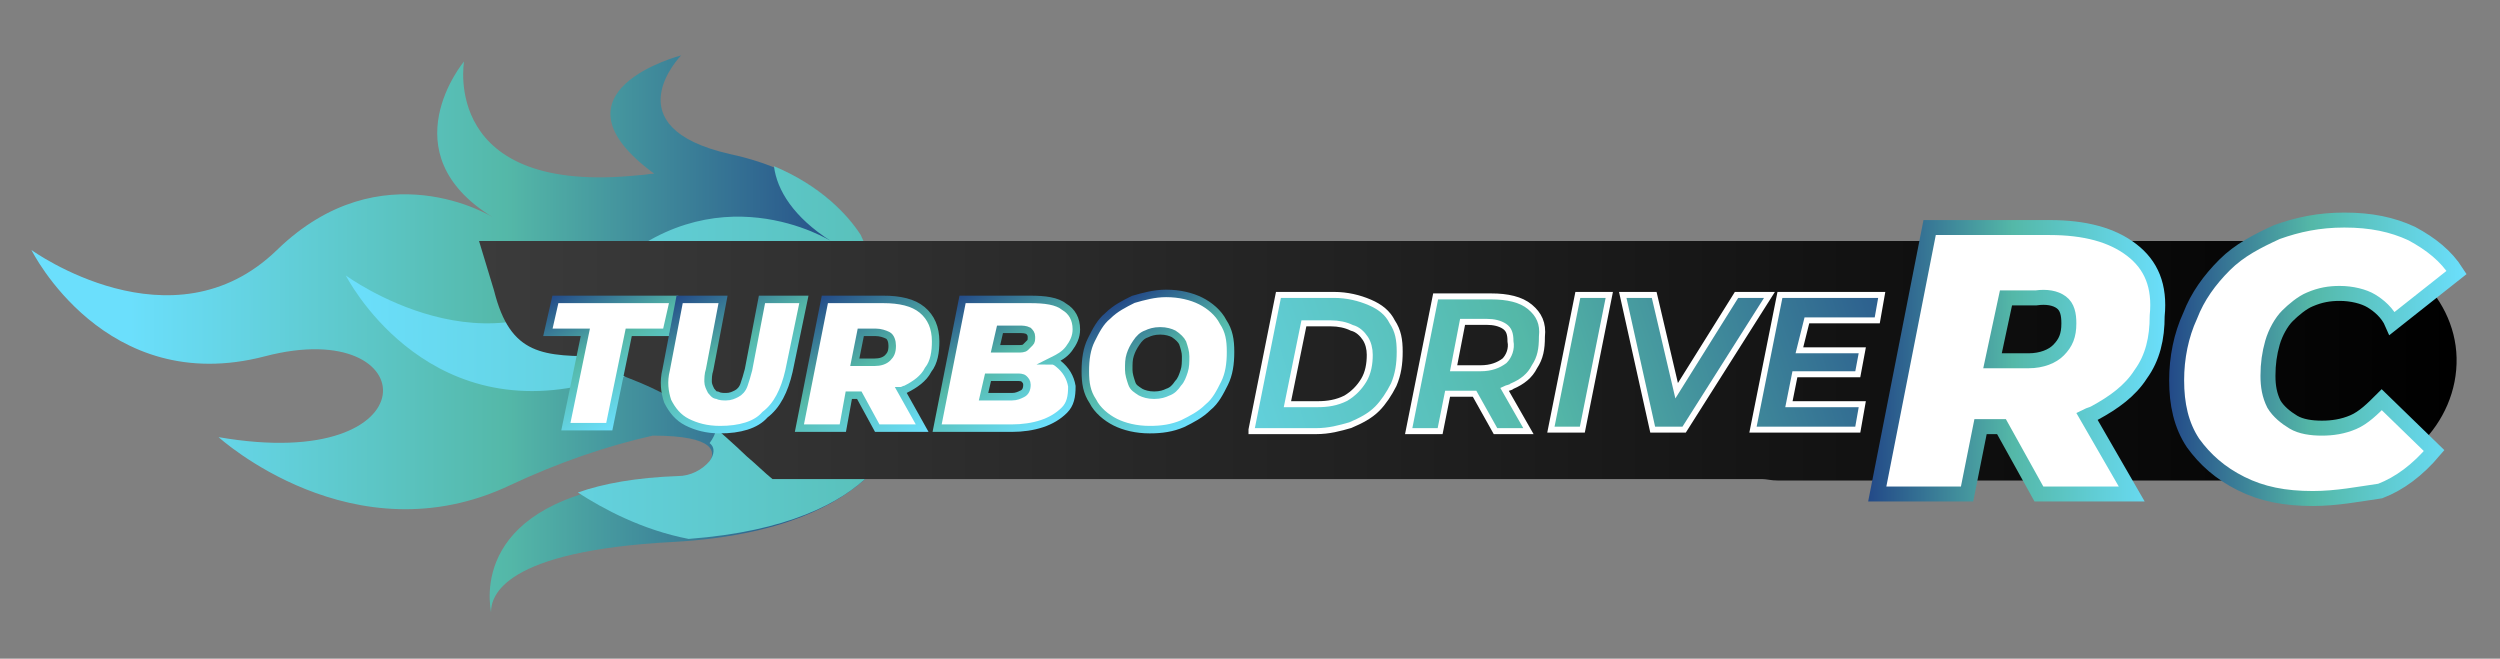
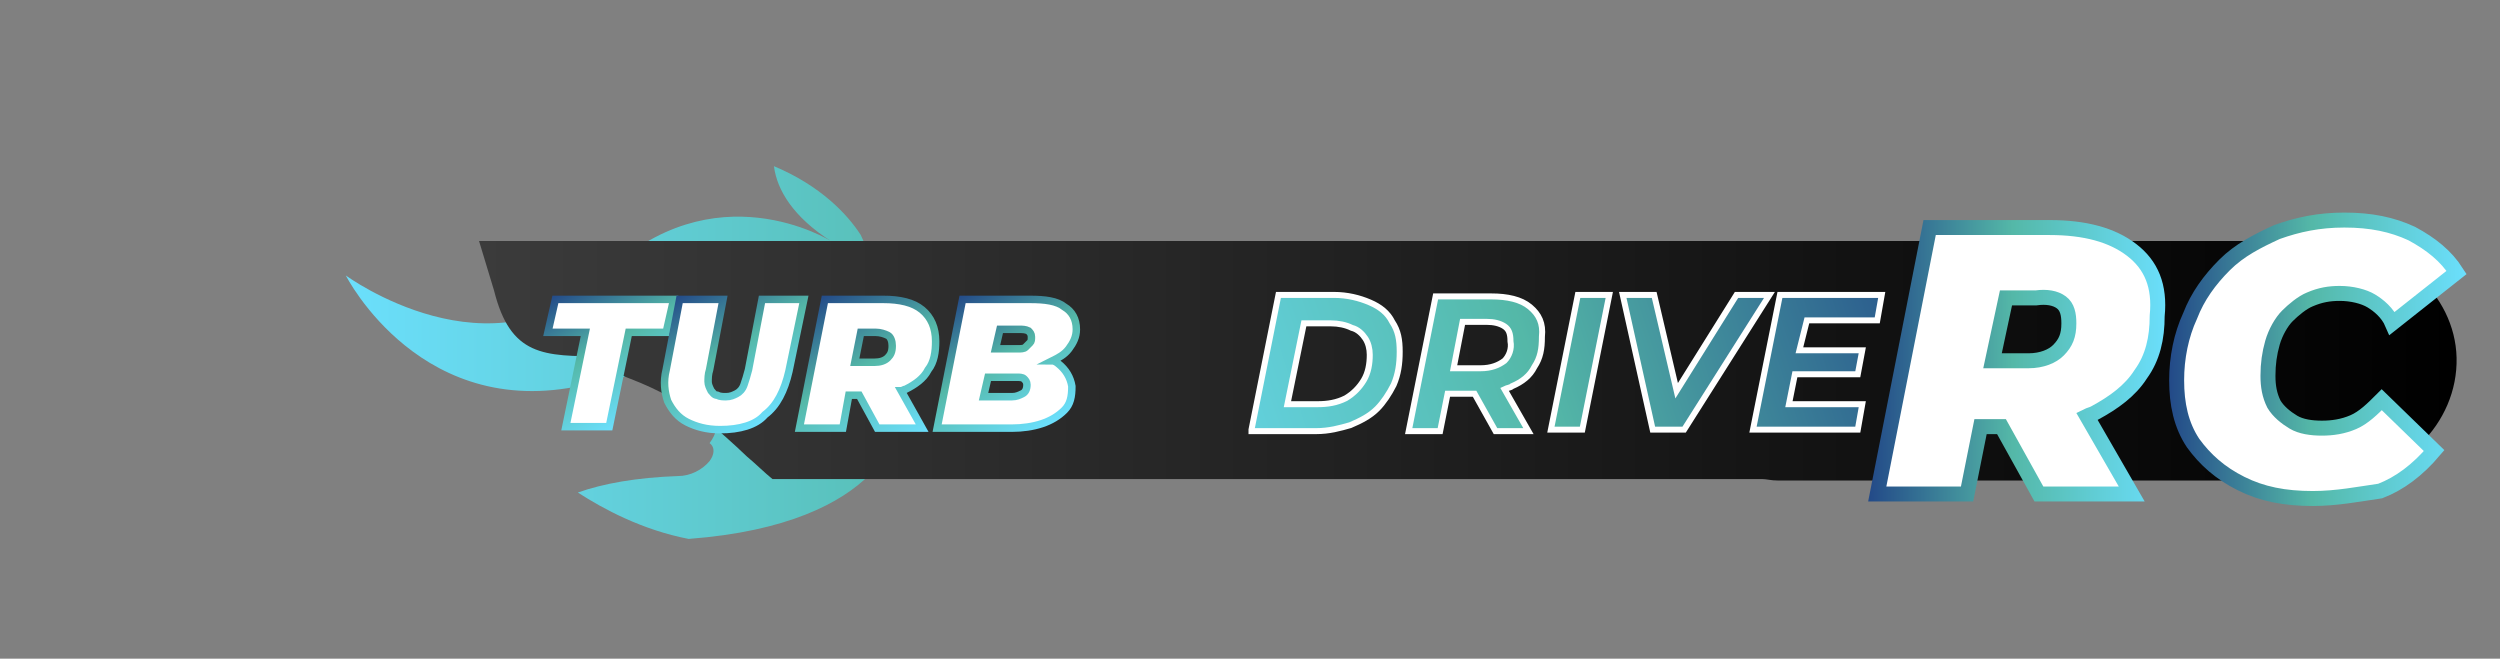
<svg xmlns="http://www.w3.org/2000/svg" version="1.1" id="Layer_1" x="0px" y="0px" viewBox="0 0 167 44" style="enable-background:new 0 0 167 44;" xml:space="preserve">
  <rect x="0" y="0" width="167" height="44" fill="#808080" stroke="none" />
  <style type="text/css">
	.st0{fill:url(#SVGID_1_);}
	.st1{fill:url(#SVGID_00000002352947743632774890000001087777968407036038_);}
	.st2{fill:url(#SVGID_00000158729357479675348590000017112039492340473232_);}
	
		.st3{fill:#FFFFFF;stroke:url(#SVGID_00000093135249481495990510000011375365523268072585_);stroke-width:0.5;stroke-miterlimit:10;}
	
		.st4{fill:#FFFFFF;stroke:url(#SVGID_00000123421344158470757050000014816994322567182721_);stroke-width:0.5;stroke-miterlimit:10;}
	
		.st5{fill:#FFFFFF;stroke:url(#SVGID_00000002384271412145397040000012126130831481666956_);stroke-width:0.5;stroke-miterlimit:10;}
	
		.st6{fill:#FFFFFF;stroke:url(#SVGID_00000083060509972421724360000006876334802003532468_);stroke-width:0.5;stroke-miterlimit:10;}
	
		.st7{fill:#FFFFFF;stroke:url(#SVGID_00000018227926950020459320000013045583309619854995_);stroke-width:0.5;stroke-miterlimit:10;}
	.st8{fill:#FFFFFF;stroke:url(#SVGID_00000030487823180933030000000002166828549290534828_);stroke-miterlimit:10;}
	.st9{fill:#FFFFFF;stroke:url(#SVGID_00000049928887673793429470000012257501131392163980_);stroke-miterlimit:10;}
	
		.st10{fill:url(#SVGID_00000023976601610933654650000001336150982909441464_);stroke:#FFFFFF;stroke-width:0.4;stroke-miterlimit:10;}
	
		.st11{fill:url(#SVGID_00000095298397244377090740000001770463481289392814_);stroke:#FFFFFF;stroke-width:0.4;stroke-miterlimit:10;}
	
		.st12{fill:url(#SVGID_00000013160676293103019550000012693351350441481641_);stroke:#FFFFFF;stroke-width:0.4;stroke-miterlimit:10;}
	
		.st13{fill:url(#SVGID_00000142875676028505776510000001452351043414513080_);stroke:#FFFFFF;stroke-width:0.4;stroke-miterlimit:10;}
	
		.st14{fill:url(#SVGID_00000123406915985523677090000005554768899220461456_);stroke:#FFFFFF;stroke-width:0.4;stroke-miterlimit:10;}
	.st15{fill:url(#SVGID_00000012470328327806204130000004255699992247026334_);}
</style>
  <linearGradient id="SVGID_1_" gradientUnits="userSpaceOnUse" x1="261.075" y1="27.7" x2="309.714" y2="27.7" gradientTransform="matrix(-1 0 0 -1 318.37 50)">
    <stop offset="1.740309e-03" style="stop-color:#234A88" />
    <stop offset="0.482" style="stop-color:#54B8A8" />
    <stop offset="1" style="stop-color:#6BDFFC" />
  </linearGradient>
-   <path class="st0" d="M18.5,16.7c7-6.8,14.4-2.2,14.4-2.2C25.9,10.2,31,4.1,31,4.1s-1.6,9,11.7,7.6c0.3,0,0.7-0.1,1-0.1  c-7.5-5.5,1.8-7.9,1.8-7.9s-4.7,4.8,3.3,6.6c5.1,1.1,7.6,3.7,8.7,5.5c0.6,1.3,1.2,2.9,1.7,4.7c1.2,4.9,4.3,4.9,8.2,4.9  c2.5,0,5.7,0,9.3,1.3c3.5,1.3,5.3,2.9,7,4.5c0.2,0.2,0.4,0.4,0.7,0.6H58c-2,1.9-5.8,4-13,4.4c-11.4,0.6-12.2,3.6-12.2,4.7  c-0.3-1.7-0.6-8.3,12.4-8.9c0.8,0,1.6-0.4,2.1-1c0.6-0.8,0.5-1.9-3.7-1.9c-3.1,0.7-6.3,1.8-9.5,3.3c-10.5,5-19.5-3.2-19.5-3.2  c14.4,2.5,13.8-8.2,3.1-5.4S2.1,16.7,2.1,16.7S11.5,23.5,18.5,16.7z" />
  <linearGradient id="SVGID_00000119796356089692433580000015075144799312428160_" gradientUnits="userSpaceOnUse" x1="208.831" y1="26.45" x2="295.323" y2="26.45" gradientTransform="matrix(-1 0 0 -1 318.37 50)">
    <stop offset="1.740309e-03" style="stop-color:#234A88" />
    <stop offset="0.482" style="stop-color:#54B8A8" />
    <stop offset="1" style="stop-color:#6BDFFC" />
  </linearGradient>
  <path style="fill:url(#SVGID_00000119796356089692433580000015075144799312428160_);" d="M39.5,25.6c-11.3,2.9-16.4-7.2-16.4-7.2  s9.8,7.2,17.2,0s15.2-2.3,15.2-2.3c-2.5-1.6-3.6-3.4-3.8-5c3.1,1.3,4.9,3.2,5.8,4.6c0.6,1.3,1.2,2.9,1.7,4.7  c1.2,4.9,4.3,4.9,8.2,4.9c2.5,0,5.7,0,9.3,1.3c3.5,1.3,5.3,2.9,7,4.5c0.2,0.2,0.4,0.4,0.7,0.6h-14c-0.6-0.3-1.7-0.5-3.5-0.5  c-0.6,0.2-1.3,0.3-2,0.5h-6.8c-1.9,1.9-5.5,3.8-12.1,4.3c-3.1-0.6-5.7-2-7.4-3.1c1.7-0.6,3.9-1,6.7-1.1c0.8,0,1.6-0.4,2.1-1  c0.3-0.4,0.4-0.9,0-1.2C49.2,27.2,46.3,23.8,39.5,25.6z" />
  <linearGradient id="SVGID_00000120552941296310433710000008436775060943524487_" gradientUnits="userSpaceOnUse" x1="164.061" y1="25.905" x2="32.042" y2="25.905" gradientTransform="matrix(1 0 0 -1 0 50)">
    <stop offset="0" style="stop-color:#000000" />
    <stop offset="1" style="stop-color:#3B3B3B" />
  </linearGradient>
  <path style="fill:url(#SVGID_00000120552941296310433710000008436775060943524487_);" d="M155.5,16.1h-5.2c-0.3,0-0.7,0-1.1,0H32  c0.3,1,0.6,2,1,3.3c1.1,4.4,3.3,4.4,7.3,4.4c2.8,0-2.2,0,1.8,1.5c3.9,1.5,6,3.5,7.8,5.2c0.6,0.5,1.2,1.1,1.7,1.5h66.1  c0.3,0,0.6,0.1,1.1,0.1h36.9c4.7,0,8.5-3.8,8.4-8.2C164,19.6,160,16.1,155.5,16.1z" />
  <g>
    <linearGradient id="SVGID_00000164474378343615626880000012326554323518865816_" gradientUnits="userSpaceOnUse" x1="38.288" y1="18.925" x2="43.186" y2="27.409">
      <stop offset="1.740309e-03" style="stop-color:#234A88" />
      <stop offset="0.482" style="stop-color:#54B8A8" />
      <stop offset="1" style="stop-color:#6BDFFC" />
    </linearGradient>
    <path style="fill:#FFFFFF;stroke:url(#SVGID_00000164474378343615626880000012326554323518865816_);stroke-width:0.5;stroke-miterlimit:10;" d="   M37.8,28.5l1.3-6.3h-2.5l0.5-2.2H45l-0.5,2.2H42l-1.3,6.3H37.8z" />
    <linearGradient id="SVGID_00000037678563608263937230000003022431952295670656_" gradientUnits="userSpaceOnUse" x1="46.597" y1="18.916" x2="51.702" y2="27.759">
      <stop offset="1.740309e-03" style="stop-color:#234A88" />
      <stop offset="0.482" style="stop-color:#54B8A8" />
      <stop offset="1" style="stop-color:#6BDFFC" />
    </linearGradient>
    <path style="fill:#FFFFFF;stroke:url(#SVGID_00000037678563608263937230000003022431952295670656_);stroke-width:0.5;stroke-miterlimit:10;" d="   M48.1,28.7c-0.9,0-1.6-0.2-2.2-0.5c-0.6-0.3-1-0.8-1.3-1.4c-0.2-0.6-0.3-1.3-0.1-2.1l0.9-4.7h2.9l-0.9,4.7   c-0.1,0.3-0.1,0.6-0.1,0.8s0.1,0.4,0.2,0.6c0.1,0.1,0.2,0.3,0.4,0.3c0.2,0.1,0.4,0.1,0.6,0.1c0.3,0,0.5-0.1,0.7-0.2   c0.2-0.1,0.4-0.3,0.5-0.6s0.2-0.6,0.3-1l0.9-4.7h2.8l-1,4.8c-0.3,1.3-0.8,2.3-1.6,2.9C50.5,28.4,49.4,28.7,48.1,28.7z" />
    <linearGradient id="SVGID_00000035521932774929479050000012008955070884143024_" gradientUnits="userSpaceOnUse" x1="54.691" y1="19.844" x2="60.415" y2="29.757">
      <stop offset="1.740309e-03" style="stop-color:#234A88" />
      <stop offset="0.482" style="stop-color:#54B8A8" />
      <stop offset="1" style="stop-color:#6BDFFC" />
    </linearGradient>
    <path style="fill:#FFFFFF;stroke:url(#SVGID_00000035521932774929479050000012008955070884143024_);stroke-width:0.5;stroke-miterlimit:10;" d="   M61.6,20.7C61,20.2,60.1,20,59,20h-3.9l-1.7,8.6h2.9l0.4-2.2h0.7l1.2,2.2h3l-1.4-2.5c0.1,0,0.2-0.1,0.3-0.1   c0.6-0.3,1.2-0.7,1.5-1.3c0.4-0.5,0.5-1.2,0.5-1.9C62.5,21.9,62.2,21.2,61.6,20.7z M59.3,22.4c0.2,0.1,0.3,0.4,0.3,0.7   c0,0.4-0.1,0.6-0.3,0.8s-0.5,0.3-0.9,0.3h-1.3l0.4-2h1C58.8,22.2,59.1,22.3,59.3,22.4z" />
    <linearGradient id="SVGID_00000129916385295891815480000001112615526639335815_" gradientUnits="userSpaceOnUse" x1="64.072" y1="19.739" x2="69.32" y2="28.829">
      <stop offset="1.740309e-03" style="stop-color:#234A88" />
      <stop offset="0.482" style="stop-color:#54B8A8" />
      <stop offset="1" style="stop-color:#6BDFFC" />
    </linearGradient>
    <path style="fill:#FFFFFF;stroke:url(#SVGID_00000129916385295891815480000001112615526639335815_);stroke-width:0.5;stroke-miterlimit:10;" d="   M70.7,24.3c-0.1-0.1-0.3-0.2-0.4-0.2c0.4-0.2,0.8-0.4,1.1-0.8c0.3-0.4,0.5-0.8,0.5-1.3c0-0.7-0.3-1.2-0.8-1.5   c-0.5-0.4-1.3-0.5-2.3-0.5h-4.5l-1.7,8.6h5c0.7,0,1.4-0.1,2-0.3s1.1-0.5,1.5-0.9s0.5-0.9,0.5-1.6C71.5,25.2,71.2,24.7,70.7,24.3z    M68.1,22c0.2,0,0.4,0,0.6,0.1c0.1,0.1,0.2,0.2,0.2,0.4s0,0.3-0.1,0.4c-0.1,0.1-0.2,0.2-0.3,0.3c-0.1,0.1-0.3,0.1-0.5,0.1h-1.5   l0.3-1.3H68.1z M68.3,26.3c-0.2,0.1-0.4,0.2-0.7,0.2h-1.9l0.3-1.3h1.9c0.2,0,0.4,0,0.5,0.1s0.2,0.2,0.2,0.4   C68.6,26,68.5,26.2,68.3,26.3z" />
    <linearGradient id="SVGID_00000177446972887591953330000017046530836332780442_" gradientUnits="userSpaceOnUse" x1="74.957" y1="20.077" x2="79.66" y2="28.223">
      <stop offset="1.740309e-03" style="stop-color:#234A88" />
      <stop offset="0.482" style="stop-color:#54B8A8" />
      <stop offset="1" style="stop-color:#6BDFFC" />
    </linearGradient>
-     <path style="fill:#FFFFFF;stroke:url(#SVGID_00000177446972887591953330000017046530836332780442_);stroke-width:0.5;stroke-miterlimit:10;" d="   M76.8,28.7c-0.9,0-1.7-0.2-2.3-0.5s-1.2-0.8-1.5-1.4c-0.4-0.6-0.5-1.2-0.5-2s0.1-1.5,0.4-2.1s0.6-1.2,1.1-1.6   c0.5-0.5,1.1-0.8,1.7-1.1c0.7-0.2,1.4-0.4,2.2-0.4c0.9,0,1.7,0.2,2.3,0.5c0.6,0.3,1.2,0.8,1.5,1.4c0.4,0.6,0.5,1.2,0.5,2   s-0.1,1.5-0.4,2.1s-0.6,1.2-1.1,1.6c-0.5,0.5-1.1,0.8-1.7,1.1C78.3,28.6,77.6,28.7,76.8,28.7z M77.1,26.4c0.4,0,0.7-0.1,0.9-0.2   c0.3-0.1,0.5-0.3,0.7-0.6c0.2-0.2,0.3-0.5,0.4-0.8s0.1-0.6,0.1-1c0-0.3-0.1-0.6-0.2-0.9c-0.1-0.2-0.3-0.4-0.6-0.6   c-0.2-0.1-0.5-0.2-0.9-0.2s-0.7,0.1-0.9,0.2c-0.3,0.1-0.5,0.3-0.7,0.6s-0.3,0.5-0.4,0.8s-0.1,0.6-0.1,1c0,0.3,0.1,0.6,0.2,0.9   c0.1,0.3,0.3,0.4,0.6,0.6C76.4,26.3,76.7,26.4,77.1,26.4z" />
  </g>
  <g>
    <linearGradient id="SVGID_00000010294439019760464740000012031426815353569939_" gradientUnits="userSpaceOnUse" x1="124.841" y1="24.061" x2="144.797" y2="24.061">
      <stop offset="1.740309e-03" style="stop-color:#234A88" />
      <stop offset="0.482" style="stop-color:#54B8A8" />
      <stop offset="1" style="stop-color:#6BDFFC" />
    </linearGradient>
    <path style="fill:#FFFFFF;stroke:url(#SVGID_00000010294439019760464740000012031426815353569939_);stroke-miterlimit:10;" d="   M142.4,16.7c-1.3-1-3.1-1.5-5.5-1.5h-8l-3.5,17.8h6l0.9-4.5h1.4l2.5,4.5h6.2l-3-5.2c0.2-0.1,0.3-0.1,0.5-0.2   c1.3-0.7,2.4-1.5,3.1-2.6c0.8-1.1,1.1-2.4,1.1-3.9C144.3,19.1,143.7,17.7,142.4,16.7z M137.7,20.2c0.4,0.3,0.5,0.8,0.5,1.4   c0,0.8-0.2,1.3-0.7,1.8c-0.4,0.4-1.1,0.7-2,0.7h-2.4l0.9-4.2h2C136.7,19.8,137.3,19.9,137.7,20.2z" />
    <linearGradient id="SVGID_00000173150424233058272180000008098386070115794353_" gradientUnits="userSpaceOnUse" x1="144.893" y1="24.006" x2="164.675" y2="24.006">
      <stop offset="1.740309e-03" style="stop-color:#234A88" />
      <stop offset="0.482" style="stop-color:#54B8A8" />
      <stop offset="1" style="stop-color:#6BDFFC" />
    </linearGradient>
    <path style="fill:#FFFFFF;stroke:url(#SVGID_00000173150424233058272180000008098386070115794353_);stroke-miterlimit:10;" d="   M154.5,33.3c-1.9,0-3.4-0.3-4.8-1c-1.4-0.7-2.4-1.6-3.2-2.7c-0.8-1.2-1.1-2.6-1.1-4.2c0-1.5,0.3-3,0.9-4.3c0.5-1.3,1.3-2.4,2.3-3.4   s2.2-1.6,3.5-2.2c1.4-0.5,2.8-0.8,4.5-0.8c1.8,0,3.2,0.3,4.5,0.9c1.3,0.7,2.3,1.5,3,2.6l-4.3,3.4c-0.3-0.7-0.9-1.2-1.4-1.5   c-0.5-0.3-1.3-0.5-2.1-0.5c-0.7,0-1.3,0.1-2,0.4c-0.5,0.2-1.1,0.7-1.5,1.1c-0.4,0.4-0.8,1.1-1,1.8c-0.2,0.7-0.3,1.4-0.3,2.2   c0,0.7,0.1,1.3,0.4,1.9c0.3,0.5,0.8,0.9,1.3,1.2c0.5,0.3,1.2,0.4,1.9,0.4c0.7,0,1.4-0.1,2.1-0.4c0.7-0.3,1.3-0.9,1.9-1.5l3.5,3.4   c-1.1,1.3-2.3,2.2-3.6,2.7C157.6,33,156.1,33.3,154.5,33.3z" />
  </g>
  <g>
    <linearGradient id="SVGID_00000166673822140715514150000011521275715024277692_" gradientUnits="userSpaceOnUse" x1="128.504" y1="10.691" x2="71.092" y2="29.515">
      <stop offset="1.740309e-03" style="stop-color:#234A88" />
      <stop offset="0.482" style="stop-color:#54B8A8" />
      <stop offset="1" style="stop-color:#6BDFFC" />
    </linearGradient>
    <path style="fill:url(#SVGID_00000166673822140715514150000011521275715024277692_);stroke:#FFFFFF;stroke-width:0.4;stroke-miterlimit:10;" d="   M91.5,20.2c-0.7-0.3-1.5-0.5-2.4-0.5h-3.7l-1.8,9v0.1h4.3c0.9,0,1.6-0.2,2.3-0.4c0.7-0.3,1.3-0.6,1.8-1.1c0.4-0.4,0.8-1,1.1-1.6   c0.3-0.7,0.4-1.4,0.4-2.2s-0.1-1.4-0.5-2C92.7,20.9,92.2,20.5,91.5,20.2z M91.1,25.4c-0.3,0.5-0.7,0.9-1.2,1.2   C89.3,26.9,88.7,27,88,27h-2l1.1-5.4h1.8c0.5,0,1,0.1,1.4,0.3c0.4,0.1,0.7,0.4,0.9,0.7c0.2,0.3,0.3,0.7,0.3,1.1   C91.5,24.3,91.4,24.9,91.1,25.4z" />
    <linearGradient id="SVGID_00000047766235254231872000000015717506315743274686_" gradientUnits="userSpaceOnUse" x1="129.665" y1="14.232" x2="72.253" y2="33.056">
      <stop offset="1.740309e-03" style="stop-color:#234A88" />
      <stop offset="0.482" style="stop-color:#54B8A8" />
      <stop offset="1" style="stop-color:#6BDFFC" />
    </linearGradient>
    <path style="fill:url(#SVGID_00000047766235254231872000000015717506315743274686_);stroke:#FFFFFF;stroke-width:0.4;stroke-miterlimit:10;" d="   M99.6,19.8h-3.7l-1.8,9h2.1l0.5-2.5h1.8l1.4,2.5h2.2l-1.6-2.8c0.2-0.1,0.4-0.1,0.5-0.2c0.7-0.3,1.2-0.7,1.5-1.3   c0.4-0.6,0.5-1.2,0.5-2c0.1-0.9-0.2-1.5-0.8-2C101.6,20,100.7,19.8,99.6,19.8z M100.5,24.1c-0.4,0.3-0.9,0.5-1.6,0.5h-1.8l0.6-3.1   h1.6c0.5,0,0.9,0.1,1.2,0.3c0.3,0.2,0.4,0.5,0.4,1C101,23.3,100.8,23.8,100.5,24.1z" />
    <linearGradient id="SVGID_00000017518126926326407390000001817592269989860287_" gradientUnits="userSpaceOnUse" x1="130.271" y1="16.081" x2="72.859" y2="34.905">
      <stop offset="1.740309e-03" style="stop-color:#234A88" />
      <stop offset="0.482" style="stop-color:#54B8A8" />
      <stop offset="1" style="stop-color:#6BDFFC" />
    </linearGradient>
    <polygon style="fill:url(#SVGID_00000017518126926326407390000001817592269989860287_);stroke:#FFFFFF;stroke-width:0.4;stroke-miterlimit:10;" points="   103.6,28.7 105.7,28.7 107.5,19.7 105.4,19.7  " />
    <linearGradient id="SVGID_00000166638250548445621840000008481483911750992001_" gradientUnits="userSpaceOnUse" x1="130.747" y1="17.532" x2="73.335" y2="36.355">
      <stop offset="1.740309e-03" style="stop-color:#234A88" />
      <stop offset="0.482" style="stop-color:#54B8A8" />
      <stop offset="1" style="stop-color:#6BDFFC" />
    </linearGradient>
    <polygon style="fill:url(#SVGID_00000166638250548445621840000008481483911750992001_);stroke:#FFFFFF;stroke-width:0.4;stroke-miterlimit:10;" points="   116,19.7 112,26.1 110.5,19.7 108.4,19.7 110.4,28.7 112.5,28.7 118.2,19.7  " />
    <linearGradient id="SVGID_00000042703345567660616510000016487843474936930701_" gradientUnits="userSpaceOnUse" x1="131.819" y1="20.803" x2="74.408" y2="39.627">
      <stop offset="1.740309e-03" style="stop-color:#234A88" />
      <stop offset="0.482" style="stop-color:#54B8A8" />
      <stop offset="1" style="stop-color:#6BDFFC" />
    </linearGradient>
    <polygon style="fill:url(#SVGID_00000042703345567660616510000016487843474936930701_);stroke:#FFFFFF;stroke-width:0.4;stroke-miterlimit:10;" points="   125.4,21.4 125.7,19.7 118.9,19.7 117.1,28.7 124.1,28.7 124.4,27 119.5,27 119.9,25 124.1,25 124.4,23.4 120.2,23.4 120.7,21.4     " />
  </g>
  <linearGradient id="SVGID_00000121259450443007842190000000265771808429753475_" gradientUnits="userSpaceOnUse" x1="5.819" y1="-51.769" x2="5.819" y2="-51.769">
    <stop offset="1.740309e-03" style="stop-color:#234A88" />
    <stop offset="1" style="stop-color:#54B8A8" />
  </linearGradient>
  <path style="fill:url(#SVGID_00000121259450443007842190000000265771808429753475_);" d="M5.8-51.8" />
</svg>